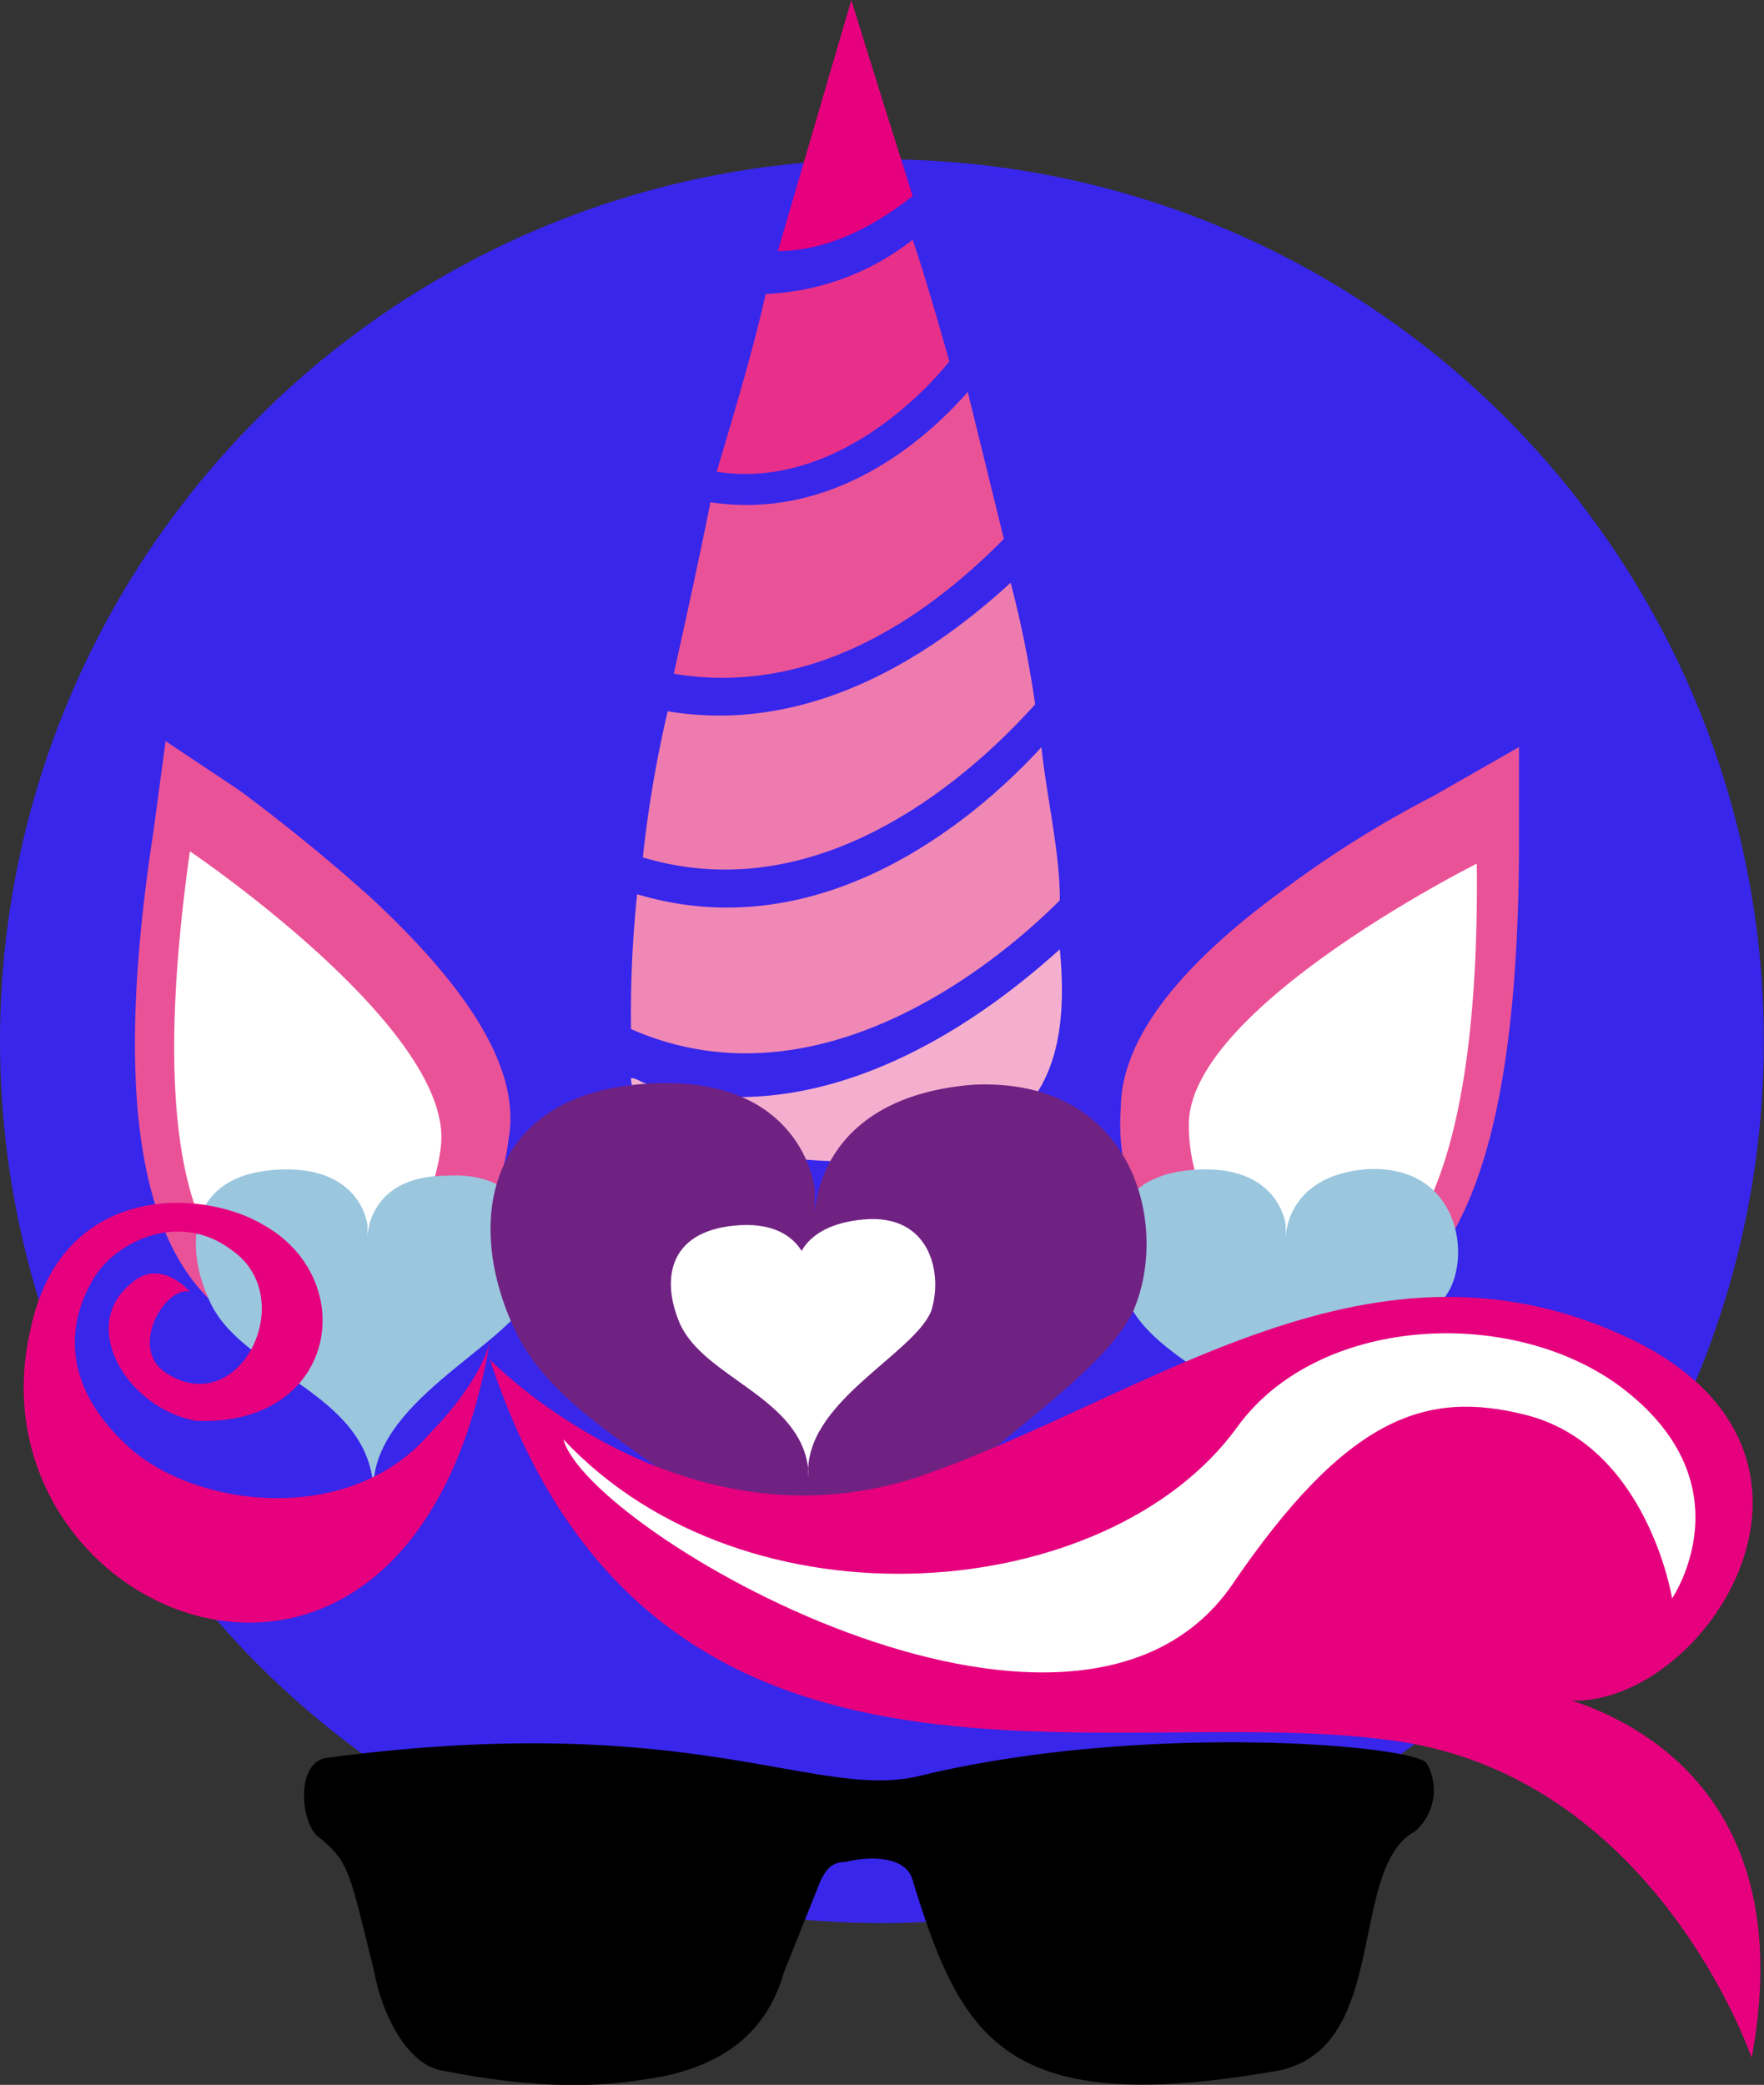
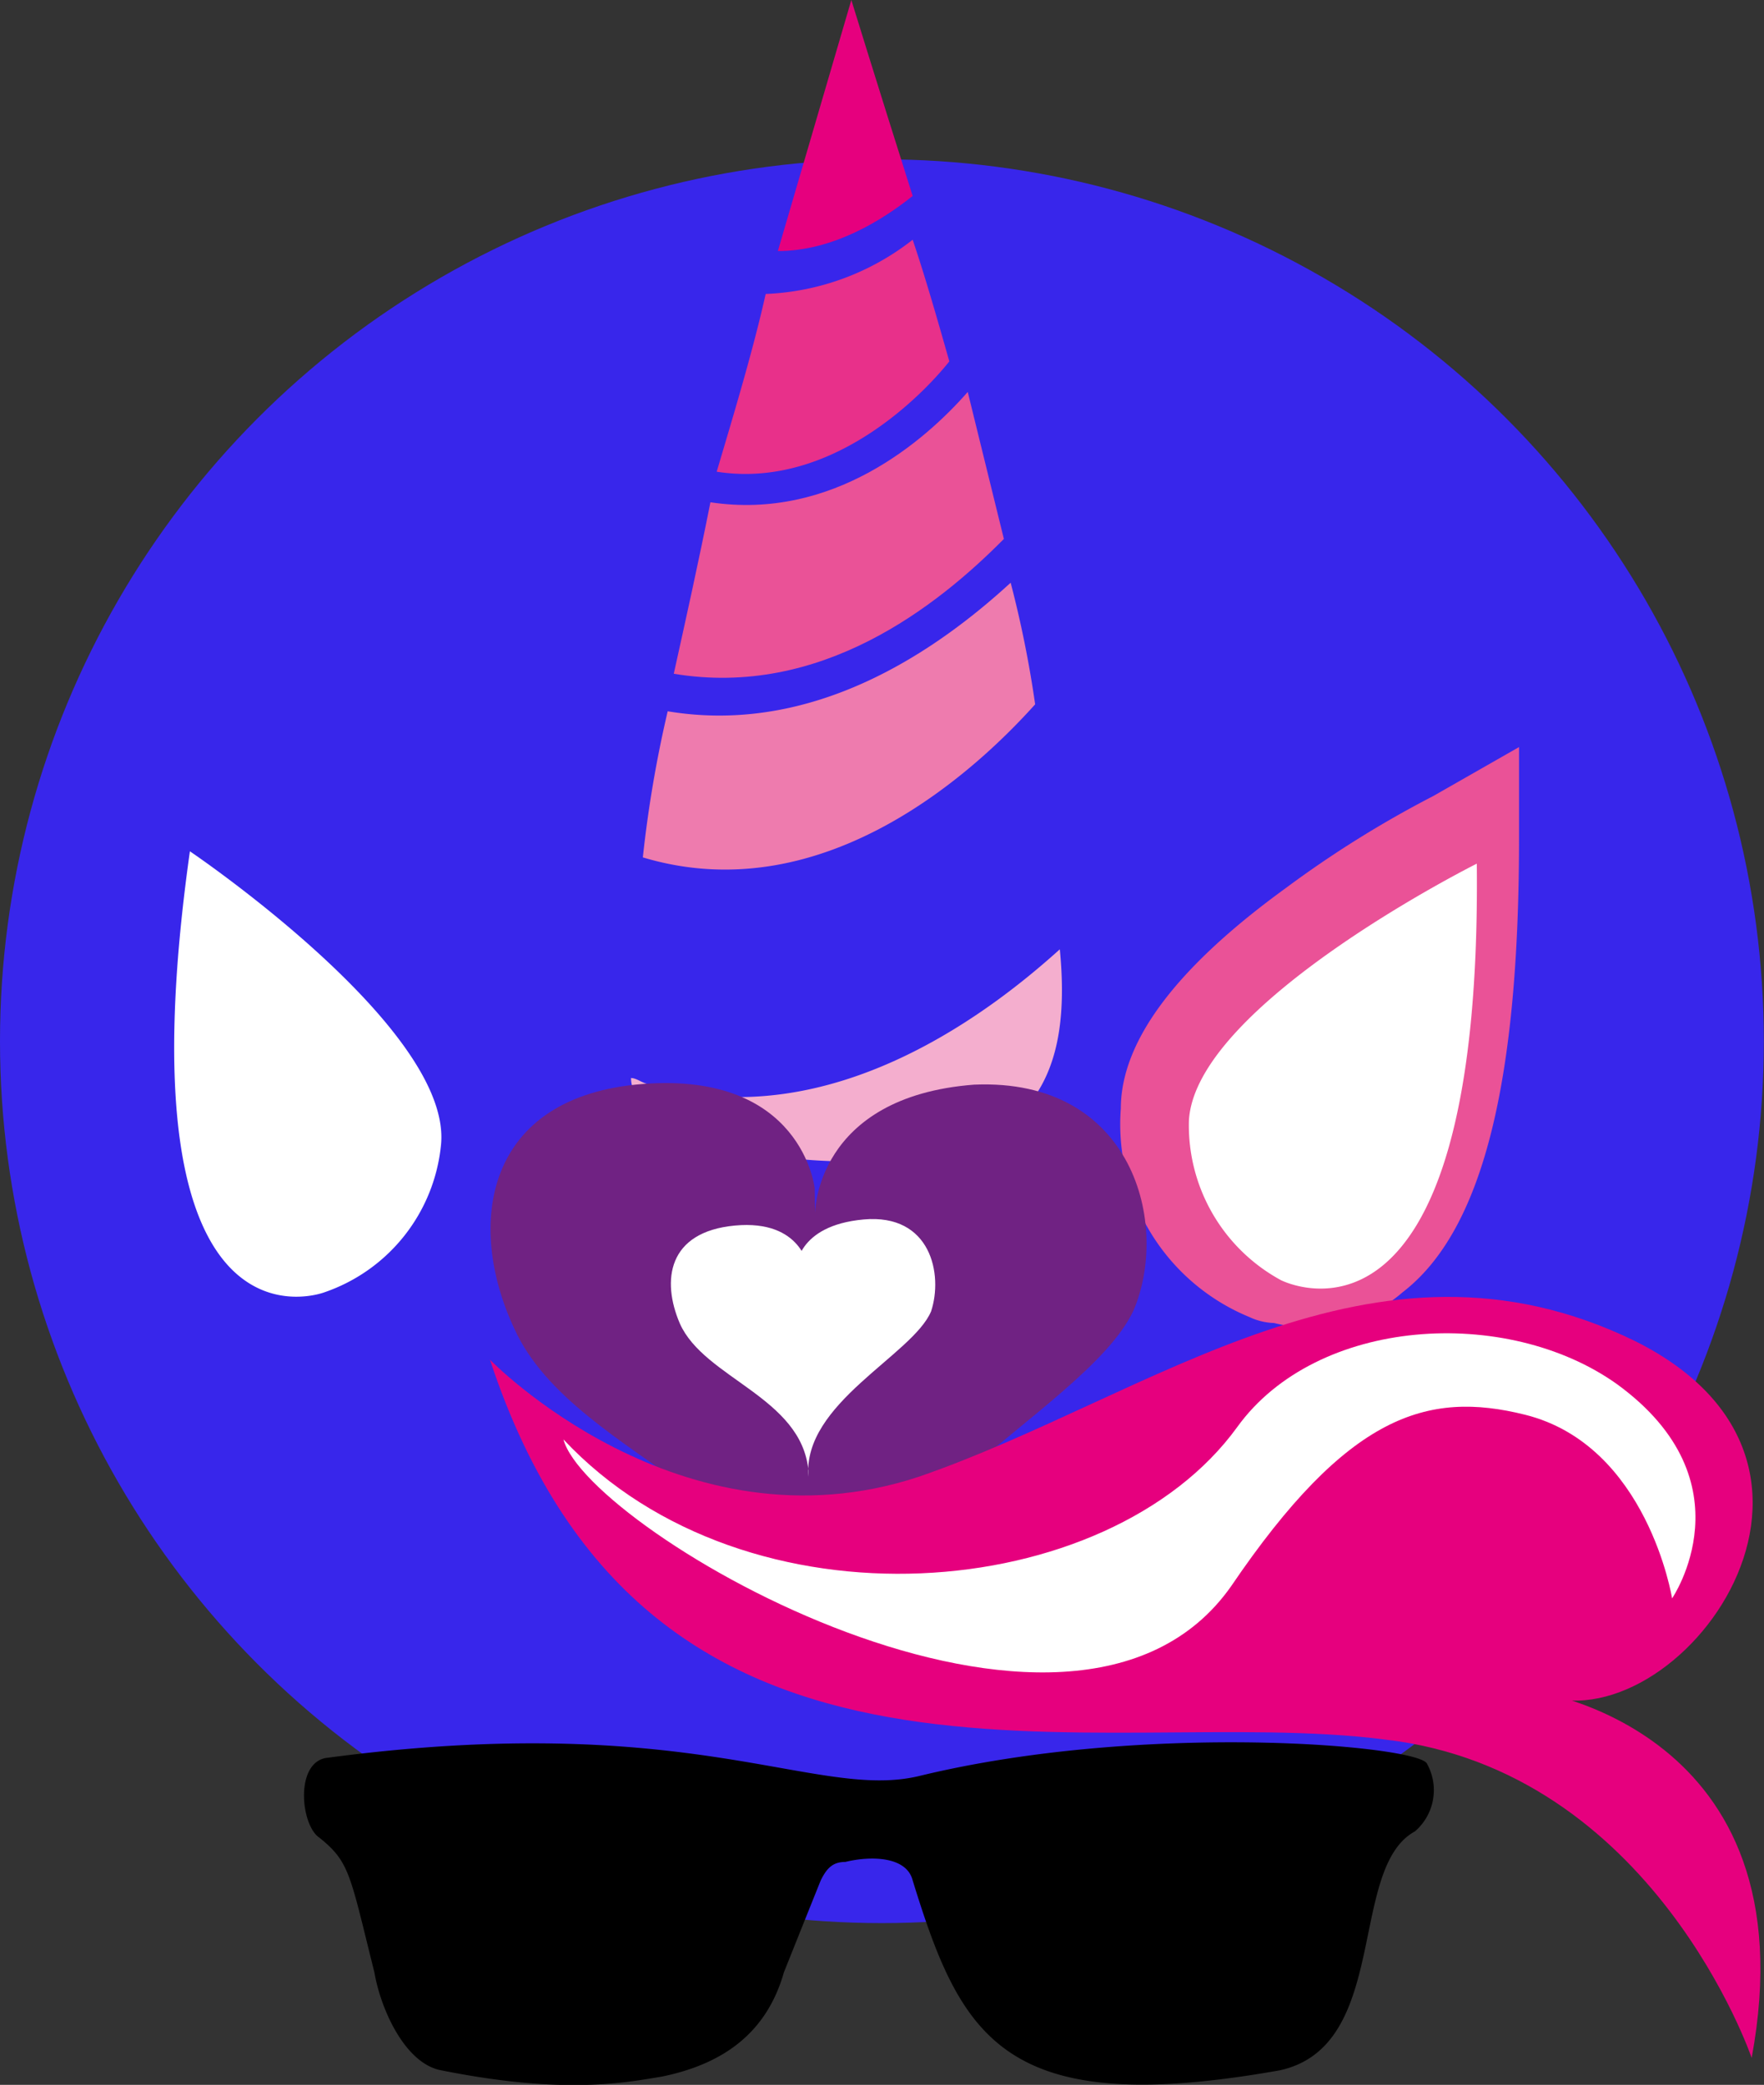
<svg xmlns="http://www.w3.org/2000/svg" viewBox="0 0 101.53 120">
  <rect x="0" y="0" width="101.53" height="120" fill="#333333" stroke="none" />
  <defs>
    <style>.cls-1{fill:#3826eb;}.cls-2{fill:#ea5297;}.cls-3{fill:#fff;}.cls-4{fill:#f088b6;}.cls-5{fill:#e8308a;}.cls-6{fill:#f4aece;}.cls-7{fill:#e6007e;}.cls-8{fill:#ee7bae;}.cls-9{fill:#9ac6de;}.cls-10{fill:#702283;}</style>
  </defs>
  <g id="Layer_2" data-name="Layer 2">
    <g id="Layer_1-2" data-name="Layer 1">
      <circle class="cls-1" cx="50.76" cy="59.93" r="50.76" />
      <path d="M52.88,102.23c13-3.17,28.91-1.76,29.26-.7a3.13,3.13,0,0,1-.7,3.88c-3.88,2.11-1.41,12.34-7.76,13.75-15.86,2.82-18.33-1.77-21.15-10.93-.36-1.41-2.47-1.41-3.88-1.06-.71,0-1.06.35-1.41,1.06-.71,1.76-1.41,3.52-2.12,5.29-1,3.52-3.52,5.28-7,6-2.11.35-5.64,1.06-12.69-.35-2.11-.36-3.52-3.53-3.88-5.64-1.41-5.64-1.41-6.35-3.17-7.76-1.06-.7-1.41-4.23.35-4.58C39.84,98.36,46.89,103.64,52.88,102.23Z" />
-       <path class="cls-2" d="M19,77.2a8.34,8.34,0,0,1-7-2.46c-4.23-4.23-5.29-13-3.18-26.8l.71-5.28,4.23,2.82s3.88,2.82,7.75,6.34c5.65,5.29,8.47,9.87,7.76,13.75A13.21,13.21,0,0,1,20.45,76.5C20.45,76.85,19.74,76.85,19,77.2Z" />
      <path class="cls-3" d="M10.93,49S26.09,59.23,25.38,65.92a10,10,0,0,1-6.7,8.46S6.7,79,10.93,49Z" />
      <path class="cls-2" d="M73.33,76.15a8.23,8.23,0,0,0,7.4-1.77c4.58-3.52,6.7-12,6.7-26.08V43l-4.94,2.82A61.78,61.78,0,0,0,74,51.12Q64.52,58,64.51,63.81a12,12,0,0,0,7.41,12A3.56,3.56,0,0,0,73.33,76.15Z" />
      <path class="cls-3" d="M85,49.71s-16.22,8.11-16.57,14.8a10.14,10.14,0,0,0,5.29,9.17S85.31,79.67,85,49.71Z" />
-       <path class="cls-4" d="M61,51.82c0-2.82-.71-5.64-1.06-8.81-3.88,4.23-12.69,11.63-23.27,8.46h0a65.88,65.88,0,0,0-.35,7.76C48.3,64.51,59.58,53.23,61,51.82Z" />
      <path class="cls-5" d="M44.07,16.92c-.71,3.17-1.77,6.7-2.82,10.23,6.69,1.05,12-4.59,13.39-6.35-.7-2.47-1.41-4.94-2.11-7A14.65,14.65,0,0,1,44.07,16.92Z" />
      <path class="cls-2" d="M38.78,38.78c8.46,1.41,15.16-3.88,19-7.76L55.7,22.56c-2.47,2.82-7.76,7.41-14.81,6.35C40.19,32.43,39.48,35.61,38.78,38.78Z" />
      <path class="cls-6" d="M61,54.64c-3.53,3.18-13.05,10.93-23.62,7.76-.35,0-.71-.35-1.06-.35A1.83,1.83,0,0,0,37,63.46c3.17,4.23,20.44,4.93,22.56-.36C61,61,61.34,58.17,61,54.64Z" />
      <path class="cls-7" d="M52.53,11.28C50.41,4.58,49,0,49,0s-1.76,6-4.23,14.45C47.94,14.45,50.76,12.69,52.53,11.28Z" />
      <path class="cls-8" d="M59.58,40.54a63.14,63.14,0,0,0-1.41-7c-4.23,3.88-11.28,8.81-19.74,7.4A69.12,69.12,0,0,0,37,49.35C47.59,52.53,56.41,44.07,59.58,40.54Z" />
-       <path class="cls-9" d="M74,70.51s-.35-3.53-5.29-3.18-5.28,4.23-3.87,7.41C66.63,79,74,80,74.38,85.67V86c-.35-5.64,7.76-8.82,9.17-12,1.06-2.47,0-7-4.93-6.7C74,67.69,74,71.21,74,71.21Z" />
-       <path class="cls-9" d="M21.15,70.51S20.8,67,15.86,67.33,10.58,71.56,12,74.74C13.75,79,21.15,80,21.5,85.67V86c-.35-5.29,7.76-8.46,9.17-11.64,1.06-2.46,0-7-4.94-6.69-4.58,0-4.58,3.52-4.58,3.52Z" />
-       <path class="cls-7" d="M28.2,77.2C23.62,104-2.12,93.07,1.76,76.5c1.77-8.46,9.87-8.11,13.4-6,5.64,3.17,4.23,11.63-3.88,11.28C7.4,81.08,4.58,76.5,7.4,74c1.77-1.76,3.53.35,3.53.35C9.52,74,7.4,77.56,9.52,79c4.23,2.82,7.75-4.23,3.88-7-3.18-2.47-7-.36-8.11,1.76-1.41,2.47-1.76,6,2.11,9.52s12.69,4.58,17.28-.71C27.85,79.32,28.2,77.2,28.2,77.2Z" />
      <path class="cls-10" d="M46.89,68.39s-.71-6.7-9.87-6-10.23,8.11-7.41,14.1c3.53,7.76,17.63,10.22,18,20.8v1.06c-.7-10.58,14.81-16.92,17.63-22.92,2.11-4.93,0-13.39-9.17-13-9.16.7-9.16,7.4-9.16,7.4Z" />
      <path class="cls-3" d="M46.53,73s-.35-2.82-4.23-2.46-4.23,3.17-3.17,5.64c1.41,3.17,7,4.23,7.4,8.46V85c-.35-4.23,6-7,7.06-9.52.7-2.11,0-5.64-3.88-5.29S45.83,73,45.83,73Z" />
      <path class="cls-7" d="M28.2,78.26S39.13,89.54,52.88,85C66.28,80.38,79,69.8,94.13,77.2c14.8,7.41,1.76,24-6,20.1,0,0,16.22,2.11,12.69,21.15,0,0-5.64-16.57-21.15-18.33C63.1,98,37.37,106.11,28.2,78.26Z" />
      <path class="cls-3" d="M32.43,82.85C43,94.13,63.81,92.36,71.21,82.14c4.58-6.35,15.51-7,21.86-2.47C100.82,85.31,96.24,92,96.24,92s-1.41-8.81-8.46-10.57c-5.64-1.41-10.22,0-16.92,9.87C61.69,104.35,33.84,88.13,32.43,82.85Z" />
    </g>
  </g>
</svg>